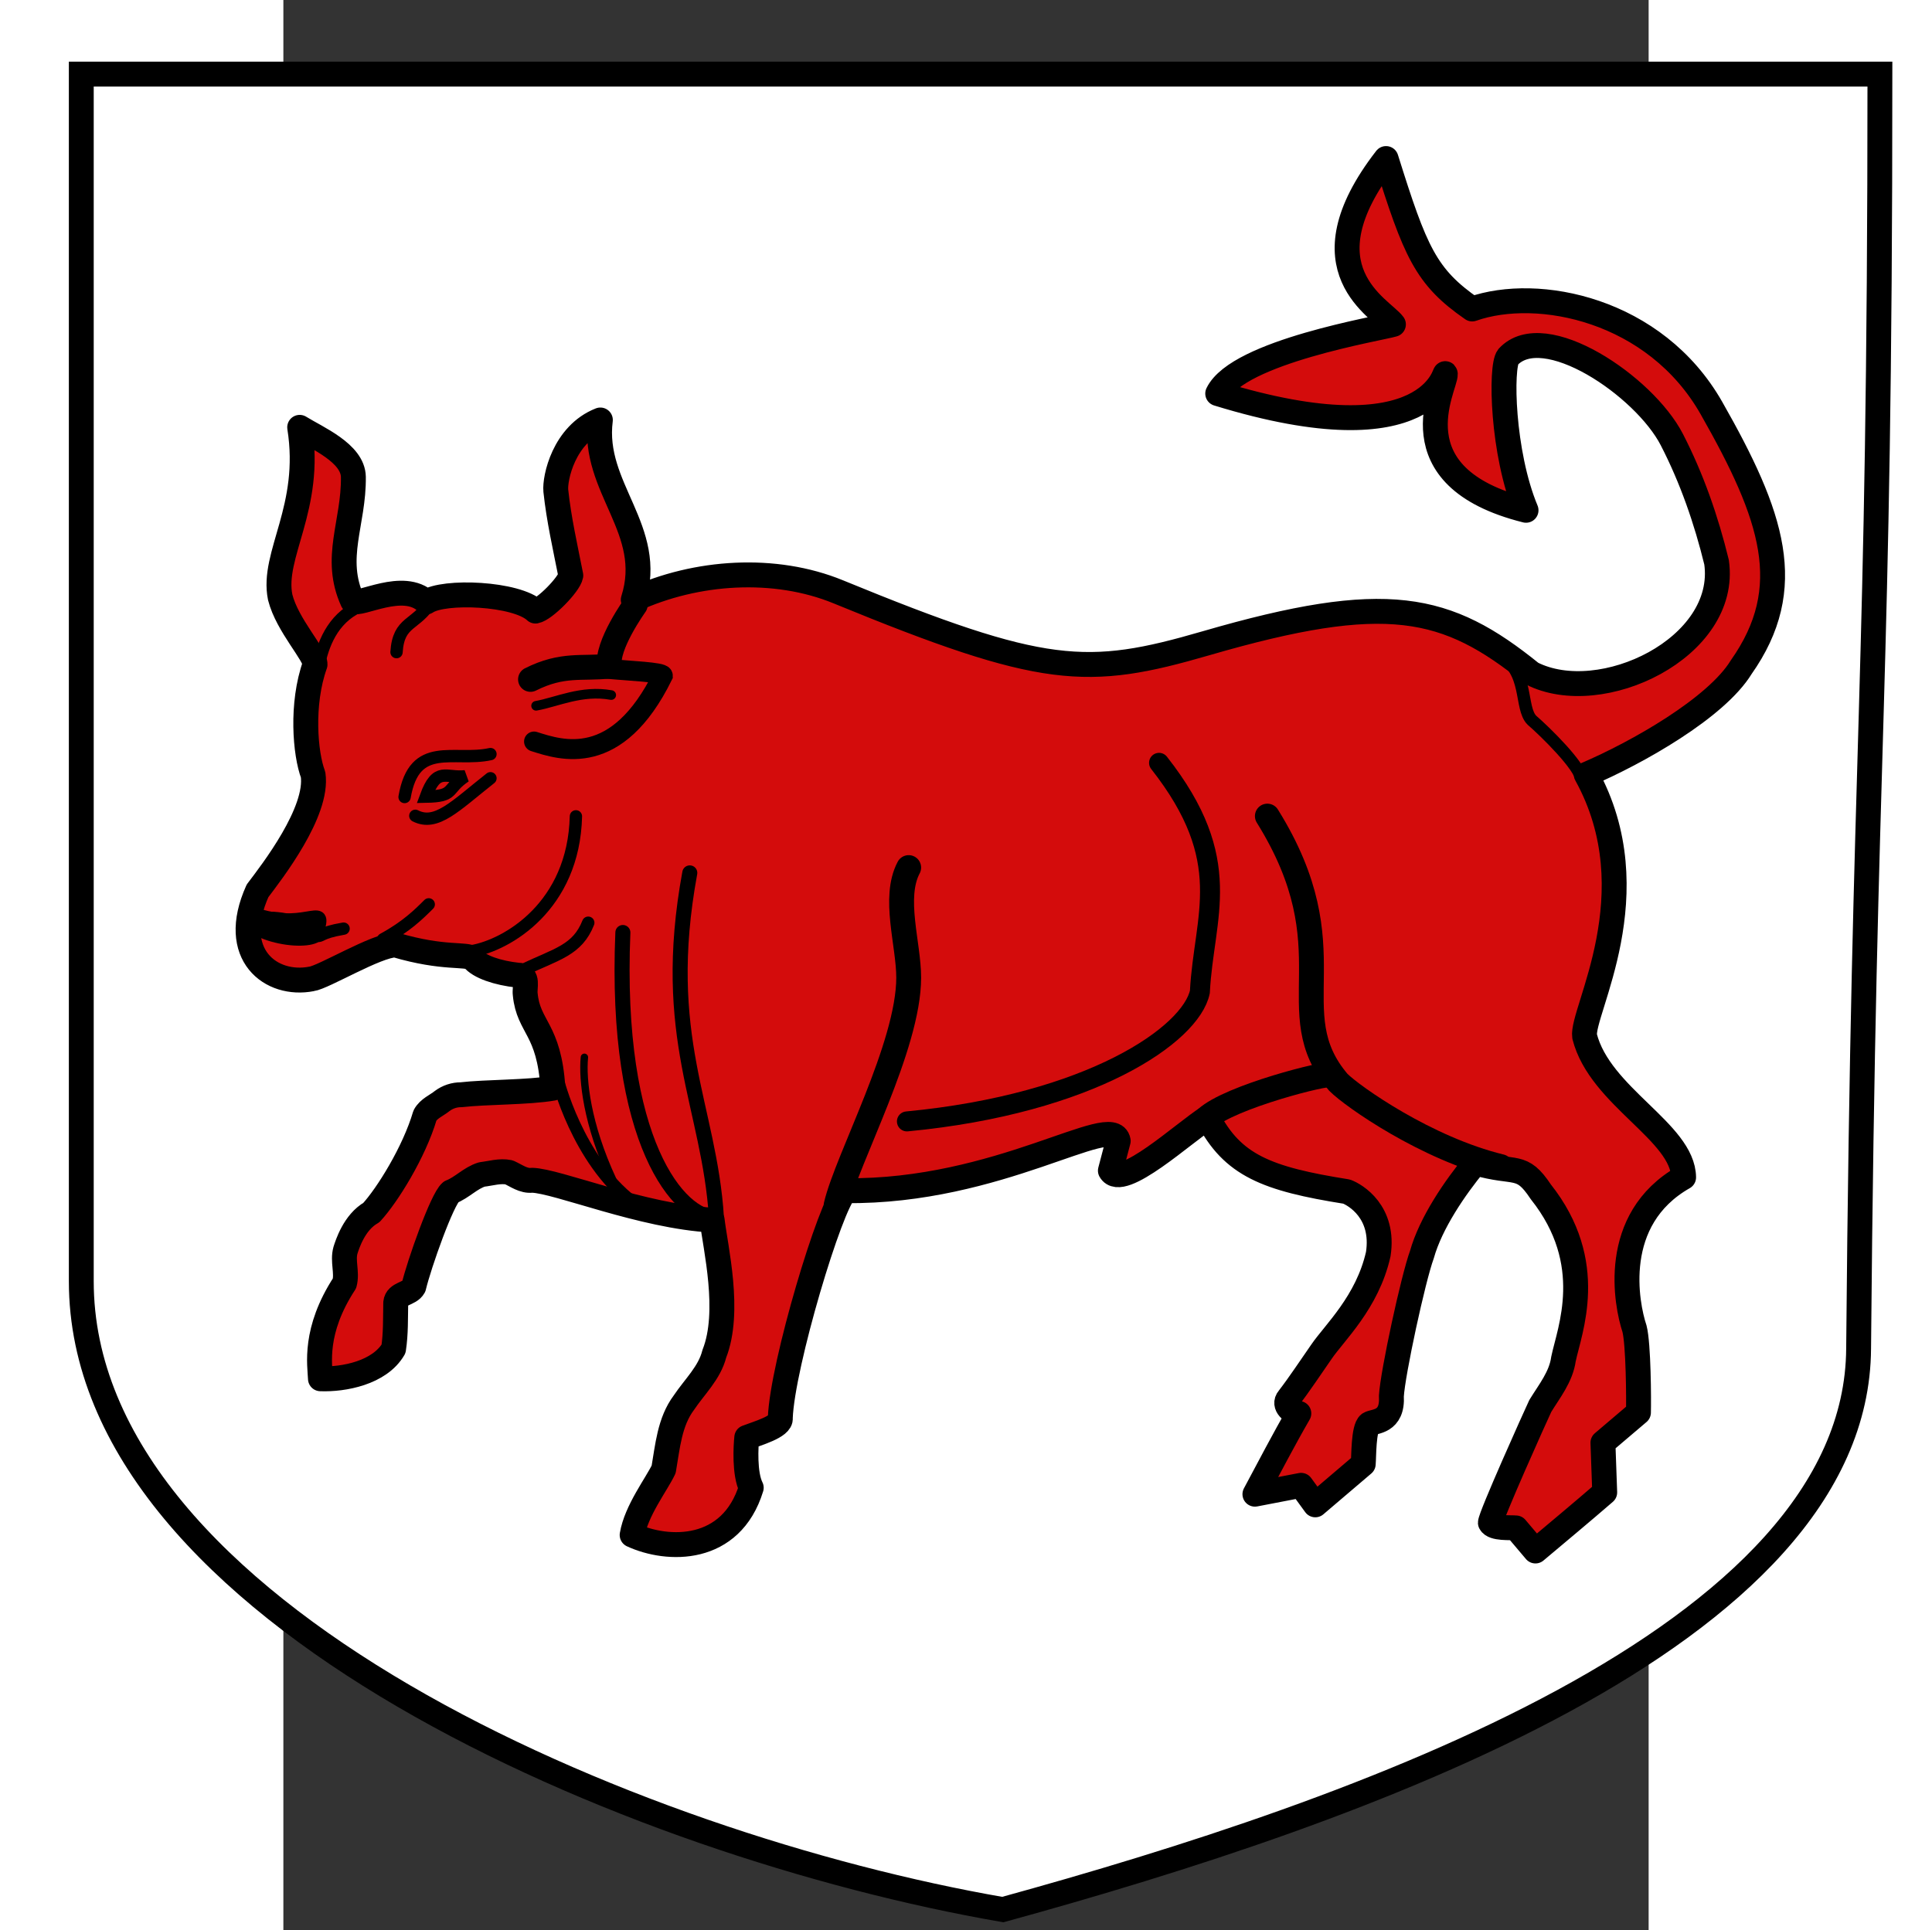
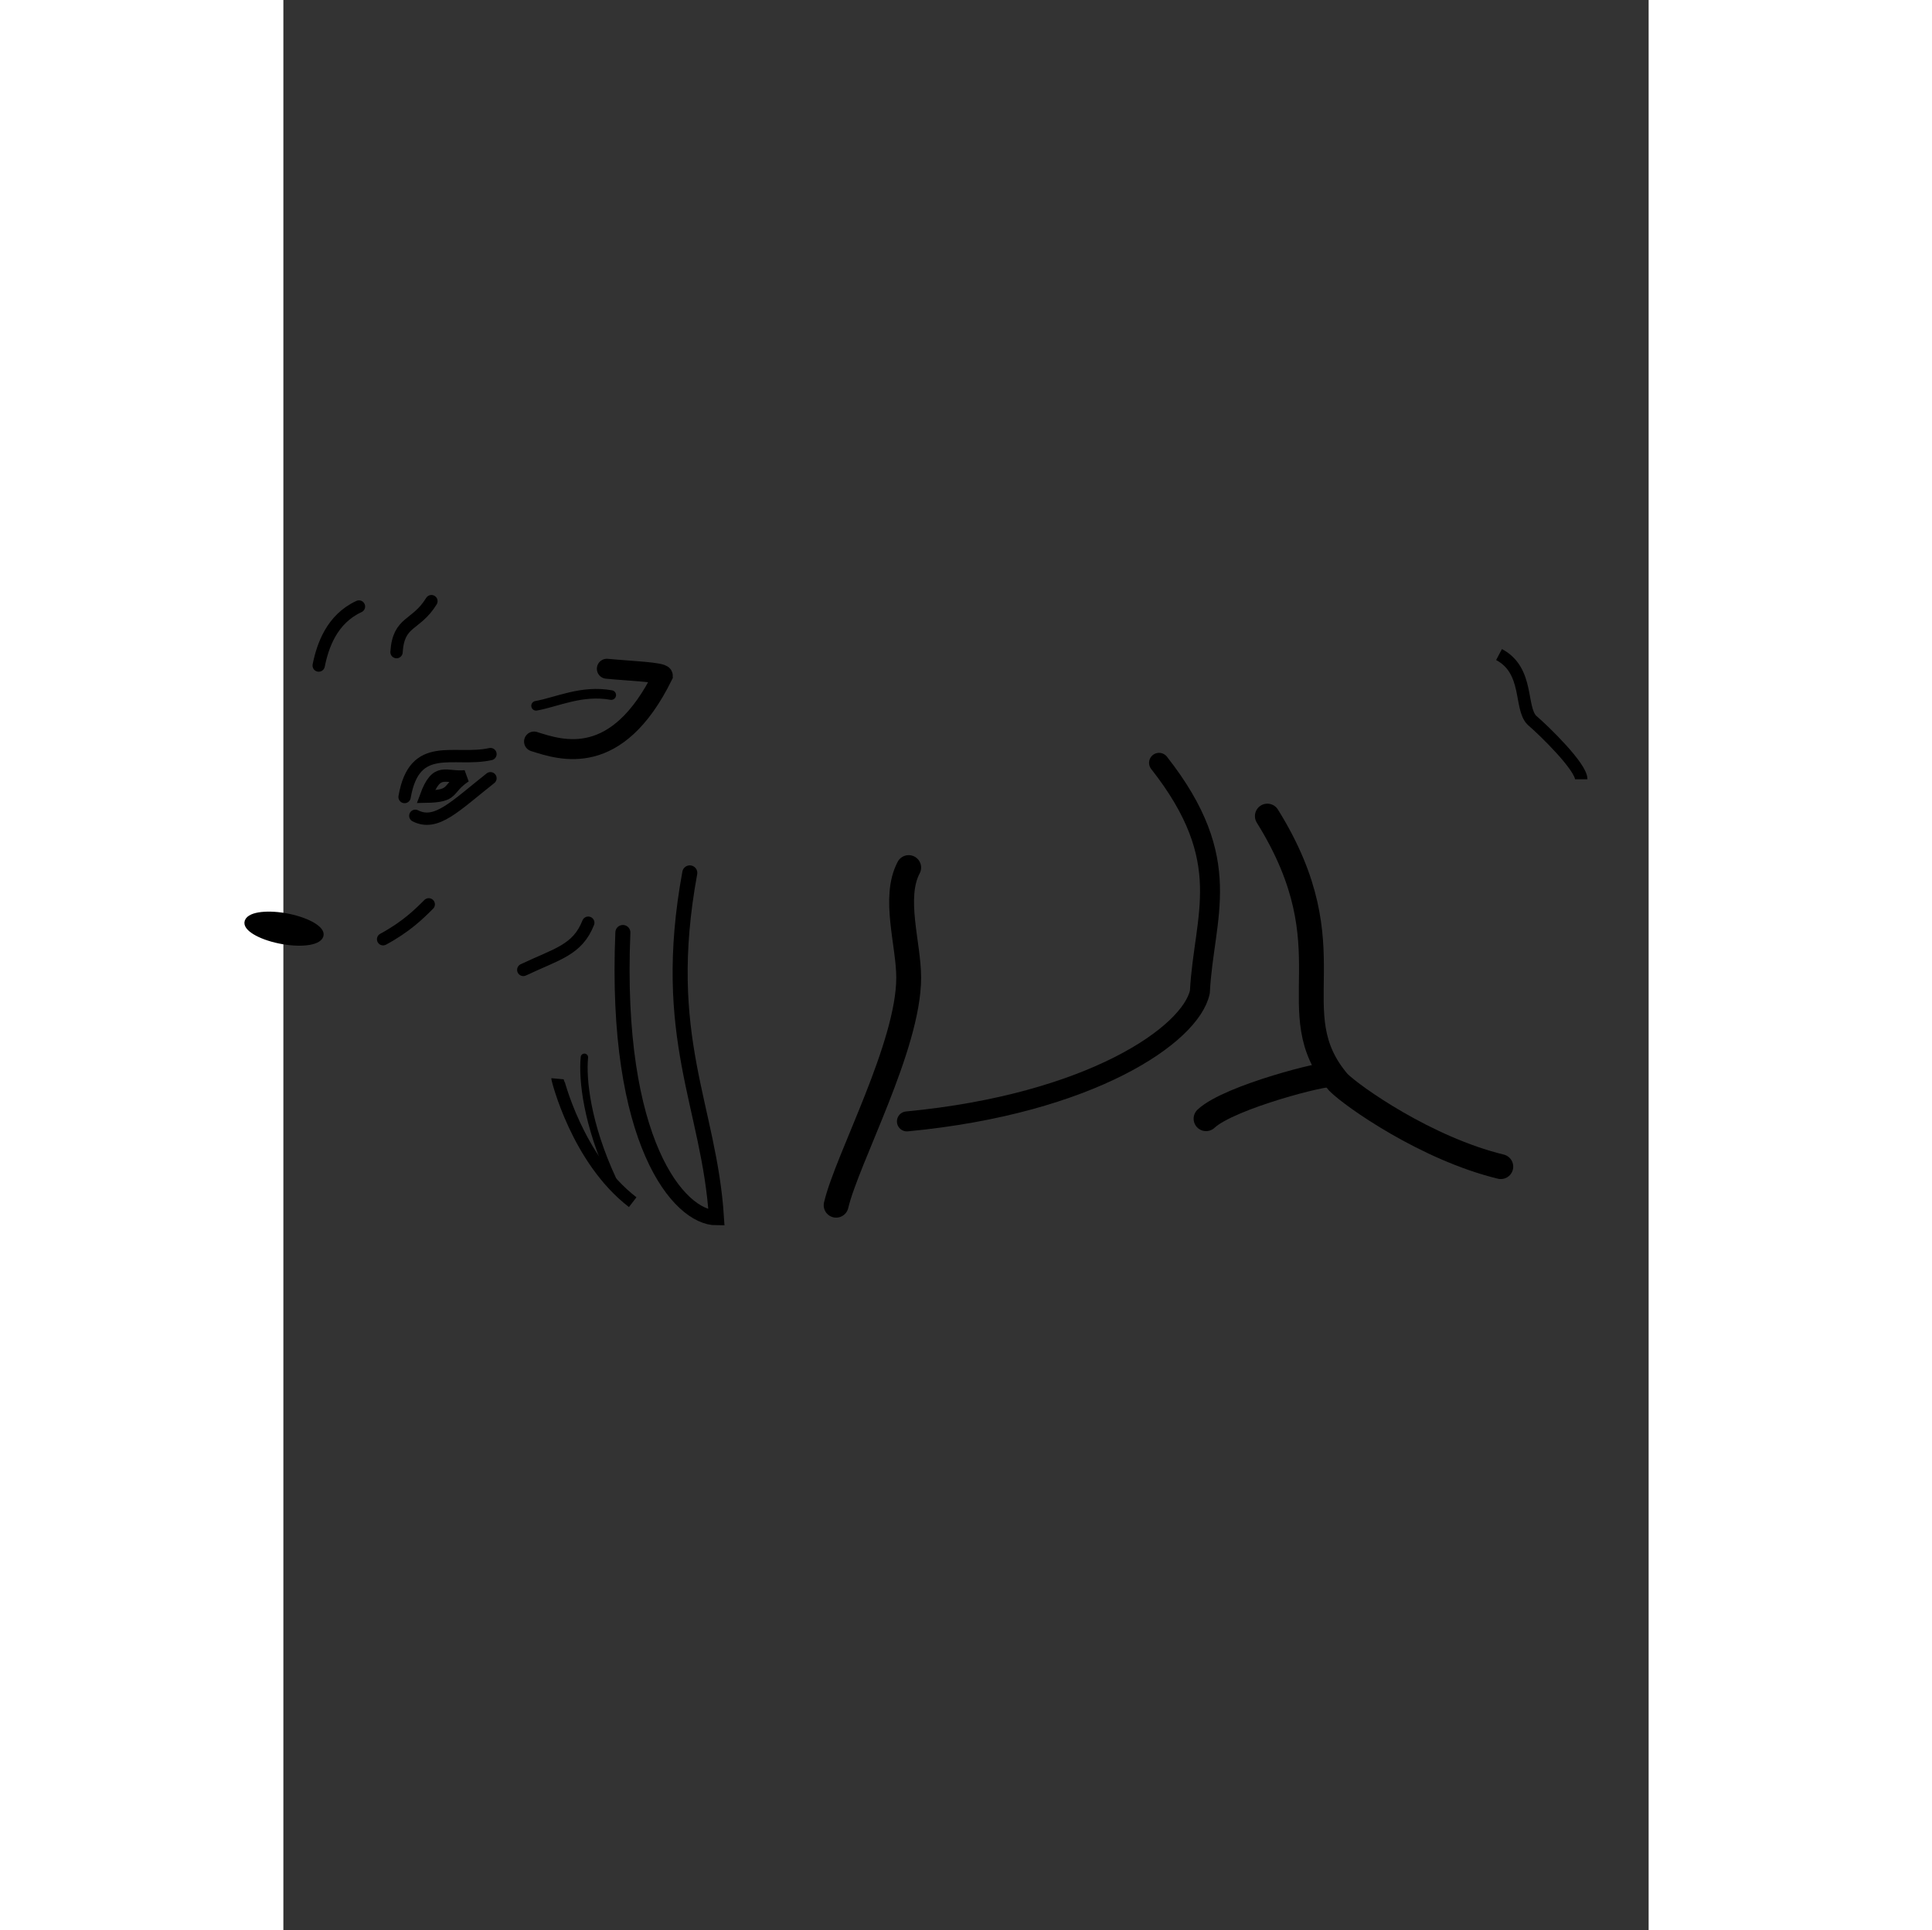
<svg xmlns="http://www.w3.org/2000/svg" fill-rule="evenodd" height="400pt" id="svg2" image-rendering="optimizeQuality" shape-rendering="geometricPrecision" text-rendering="geometricPrecision" version="1.0" viewBox="0 0 8268 11692" width="400.28pt">
  <rect x="0" y="0" width="8268" height="11692" fill="#333333" stroke="none" />
  <defs id="defs40">
  
 
   
   
  
    
    
    
    
    
    
    
    
    
    
    
    
    
    
   </defs>
-   <path d="M -1223.81,448.765 L 9668.675,448.765 C 9668.675,4222.962 9571.901,4405.758 9539.643,8169.203 C 9528.89,9921.894 6507.382,10975.658 4356.842,11567.057 C 2120.28,11179.96 -1223.81,9771.356 -1223.81,7760.601 L -1223.81,448.765 z" id="path7" style="fill:#ffffff;stroke:#000000;stroke-width:150.538" />
-   <path d="M 98.773,2588.552 C 202.716,2653.068 421.272,2744.188 423.902,2888.512 C 427.6,3168.904 299.406,3378.994 419.486,3641.454 C 460.543,3673.716 725.561,3514.225 865.78,3646.359 C 971.365,3574.57 1412.344,3593.02 1526.868,3701.567 C 1582.225,3691.673 1731.126,3539.784 1740.714,3486.023 C 1707.242,3315.476 1668.227,3145.599 1649.907,2972.514 C 1642.668,2897.864 1698.069,2631.109 1919.707,2544.051 C 1867.094,2955.632 2254.316,3207.652 2118.925,3633.333 C 2501.186,3457.61 2976.493,3427.16 3361.189,3585.252 C 4605.516,4096.612 4866.248,4106.043 5587.722,3896.404 C 6682.152,3578.394 7044.022,3662.341 7559.034,4078.89 C 7979.19,4293.294 8752.811,3923.101 8679.427,3405.757 C 8616.86,3149.042 8529.518,2897.52 8408.252,2662.273 C 8241.171,2338.15 7633.279,1927.542 7416.821,2162.109 C 7370.227,2219.456 7380.477,2743.028 7525.569,3091.016 C 6717.267,2888.47 7041.047,2340.179 7036.626,2265.472 C 7035.868,2223.212 6969.475,2787.08 5658.395,2383.899 C 5781.351,2130.045 6647.012,1988.532 6722.436,1964.896 C 6651.386,1867.653 6156.925,1633.151 6677.751,960.355 C 6854.811,1525.704 6917.577,1676.564 7199.535,1871.545 C 7597.663,1731.314 8307.704,1873.239 8647.99,2471.094 C 9019.963,3124.616 9167.792,3559.911 8828.357,4041.774 C 8677.32,4288.218 8199.637,4559.293 7890.214,4691.534 C 8287.299,5410.784 7857.684,6131.862 7880.319,6277.907 C 7972.961,6643.373 8476.004,6856.105 8479.83,7131.568 C 8031.59,7386.643 8133.785,7902.715 8182.275,8048.066 C 8206.878,8141.928 8208.524,8483.129 8206.308,8556.301 C 8134.623,8617.233 8062.939,8678.164 7991.254,8739.096 C 7994.838,8839.455 7998.423,8939.814 8002.007,9040.172 C 7863.514,9159.971 7722.824,9277.191 7582.652,9395.011 C 7543.225,9348.416 7503.799,9301.821 7464.372,9255.226 C 7430.233,9251.957 7328.214,9260.741 7309.762,9224.327 C 7308.832,9187.602 7581.911,8580.153 7611.962,8516.369 C 7667.008,8426.625 7737.291,8340.153 7752.212,8232.578 C 7788.044,8059.23 7958.372,7651.614 7614.978,7219.239 C 7495.852,7039.428 7465.547,7116.122 7219.127,7044.051 C 7094.77,7194.167 6948.154,7409.055 6894.962,7599.505 C 6841.726,7744.709 6718,8317.941 6710.136,8456.331 C 6719.78,8619.409 6605.341,8606.11 6576.431,8625.001 C 6540.688,8651.555 6543.666,8823.851 6539.64,8868.129 C 6442.865,8950.567 6346.091,9033.003 6249.317,9115.441 C 6220.643,9076.014 6191.97,9036.588 6163.295,8997.161 C 6070.105,9015.083 5976.916,9033.003 5883.725,9050.925 C 5971.416,8887.323 6056.764,8722.4 6149.627,8561.632 C 6108.994,8558.587 6052.194,8511.521 6087.267,8470.734 C 6157.376,8379.587 6220.12,8282.979 6286.087,8188.799 C 6364.848,8072.667 6564.683,7889.428 6630.646,7596.879 C 6669.94,7341.263 6491.203,7237.447 6439.135,7218.02 C 5953.015,7140.746 5748.05,7058.599 5598.387,6769.5 C 5457.799,6857.279 5075.973,7212.178 5008.417,7091.074 C 5024.199,7031.096 5039.984,6971.116 5055.767,6911.137 C 5023.405,6731.065 4332.681,7223.198 3404.968,7212.451 C 3314.968,7289.442 3020.75,8268.896 3009.358,8590.025 C 3017.673,8641.85 2865.728,8683.977 2806.362,8707.277 C 2800.98,8757.899 2790.684,8927.156 2833.393,9011.729 C 2711.572,9408.376 2327.401,9397.683 2112.168,9298.033 C 2137.418,9149.207 2259.556,8992.031 2303.076,8900.387 C 2327.131,8762.156 2338.509,8612.681 2425.55,8496.453 C 2489.94,8400.128 2580.599,8316.625 2609.762,8200.712 C 2710.619,7944.821 2616.608,7559.477 2596.745,7390.636 C 2174.812,7368.5 1657.578,7152.831 1506.142,7149.322 C 1454.171,7155.569 1410.92,7121.11 1366.345,7101.304 C 1311.54,7089.973 1256.469,7107.796 1202.307,7114.196 C 1132.378,7135.617 1082.167,7193.993 1014.497,7220.111 C 960.997,7264.297 822.207,7657.49 789.439,7794.641 C 765.345,7839.402 685.794,7833.316 680.479,7890.747 C 678.633,7984.21 681.323,8078.246 667.226,8170.962 C 582.235,8316.208 365.015,8357.309 224.56,8351.799 C 221.107,8267.197 182.269,8061.738 370.338,7773.561 C 387.755,7707.536 357.513,7639.327 376.106,7573.172 C 386.671,7540.726 428.374,7403.891 532.914,7344.971 C 629.45,7240.372 792.427,6978.212 857.524,6756.533 C 880.629,6714.536 926.627,6697.56 962.204,6668.936 C 995.299,6644.226 1035.572,6631.046 1076.766,6631.277 C 1227.342,6613.908 1482.693,6617.874 1632.275,6591.793 C 1609.881,6229.33 1484.315,6225.363 1464.732,6023.125 C 1458.753,5981.612 1488.405,5905.37 1419.387,5907.005 C 1299.161,5894.055 1184.925,5856.45 1147.049,5806.152 C 1105.089,5774.306 973.211,5810.978 678.358,5723.915 C 563.142,5725.769 242.265,5920.506 170.135,5929.66 C -73.053,5977.215 -331.262,5784.361 -156.377,5396.051 C -68.348,5279.753 212.635,4917.554 179.974,4692.277 C 132.435,4567.419 105.916,4264.742 191.721,4024.948 C 195.129,3965.869 23.561,3788.14 -19.196,3618.06 C -72.124,3359.629 176.66,3078.008 98.773,2588.552 z" id="path11" style="fill:#d40c0c;stroke:#000000;stroke-width:150.842;stroke-linejoin:round;stroke-miterlimit:4;stroke-dasharray:none" />
-   <path d="M 2131.033,3663.822 C 2131.033,3663.822 1952.379,3912.25 1975.397,4035.069 C 1806.938,4052.99 1691.685,4017.706 1496.624,4115.435" id="path13" style="fill:none;stroke:#000000;stroke-width:150.538;stroke-linecap:round" />
  <path d="M 1518.129,4491.78 C 1684.517,4544.985 2019.99,4656.524 2297.823,4092.939 C 2297.823,4071.433 2097.659,4064.22 1958.99,4050.919" id="path15" style="fill:none;stroke:#000000;stroke-width:120.972;stroke-linecap:round;stroke-miterlimit:4;stroke-dasharray:none" />
  <path d="M 1101.554,4702.303 C 982.613,4781.435 1043.899,4822.711 862.568,4825.927 C 930.129,4641.323 982.293,4715.076 1101.554,4702.303 z" id="path17" style="fill:none;stroke:#000000;stroke-width:74.674;stroke-linejoin:miter;stroke-miterlimit:4;stroke-dasharray:none" />
-   <path d="M 1771.685,4944.881 C 1758.384,5488.805 1356.343,5724.575 1140.546,5761.837" id="path23" style="fill:none;stroke:#000000;stroke-width:74.674;stroke-linecap:round;stroke-miterlimit:4;stroke-dasharray:none" />
  <path d="M 1846.21,5589.501 C 1780.702,5755.3 1657.418,5778.091 1453.117,5874.865" id="path25" style="fill:none;stroke:#000000;stroke-width:75.269;stroke-linecap:round" />
  <path d="M 2461.26,5287.48 C 2278.147,6284.134 2579.788,6699.205 2622.799,7376.625 C 2396.992,7376.625 2002.807,6918.649 2056.012,5648.563" id="path27" style="fill:none;stroke:#000000;stroke-width:91.102;stroke-linecap:round;stroke-miterlimit:4;stroke-dasharray:none" />
  <path d="M 3786.949,5255.222 C 3690.174,5438.018 3786.949,5717.588 3786.949,5921.889 C 3786.949,6337.022 3414.028,7018.347 3347.52,7300.467" id="path29" style="fill:none;stroke:#000000;stroke-width:150.538;stroke-linecap:round" />
  <path d="M 5303.079,4620.812 C 5771.257,5216.193 5574.366,5545.545 5550.391,6007.911 C 5496.628,6265.975 4891.763,6686.447 3776.196,6792.858" id="path31" style="fill:none;stroke:#000000;stroke-width:120.972;stroke-linecap:round;stroke-miterlimit:4;stroke-dasharray:none" />
  <path d="M 7362.098,3964.898 C 7544.894,4061.672 7485.877,4287.479 7561.146,4362.748 C 7636.415,4427.264 7859.843,4645.192 7859.843,4720.461" id="path33" style="fill:none;stroke:#000000;stroke-width:75.269" />
  <path d="M 5958.994,4943.393 C 6465.004,5755.893 6021.761,6124.999 6389.102,6556.298 C 6475.124,6642.32 6921.881,6957.255 7372.696,7066.772" id="path35" style="fill:none;stroke:#000000;stroke-width:150.538;stroke-linecap:round" />
  <path d="M 5587.747,6776.45 C 5730.081,6642.878 6335.338,6491.782 6335.338,6513.288" id="path37" style="fill:none;stroke:#000000;stroke-width:150.538;stroke-linecap:round" />
  <path d="M 1660.486,6534.463 C 1660.296,6536.661 1778.932,7023.276 2115.57,7282.101" id="path2156" style="fill:none;fill-opacity:0.75;stroke:#000000;stroke-width:74.674;stroke-linecap:butt;stroke-linejoin:miter;stroke-miterlimit:4;stroke-dasharray:none;stroke-opacity:1" />
  <path d="M 1823.016,6404.439 C 1809.756,6540.207 1839.269,6811.048 1993.672,7143.952" id="path2158" style="fill:none;fill-opacity:0.75;stroke:#000000;stroke-width:44.804;stroke-linecap:round;stroke-linejoin:miter;stroke-miterlimit:4;stroke-dasharray:none;stroke-opacity:1" />
  <path d="M 1530.462,4275.296 C 1656.436,4252.917 1806.558,4177.845 1985.546,4210.283" id="path2162" style="fill:none;fill-opacity:0.75;stroke:#000000;stroke-width:58.246;stroke-linecap:round;stroke-linejoin:miter;stroke-miterlimit:4;stroke-dasharray:none;stroke-opacity:1" />
  <path d="M 896.595,3641.428 C 802.748,3794.147 697.581,3758.015 685.306,3950.235" id="path2164" style="fill:none;fill-opacity:0.75;stroke:#000000;stroke-width:74.674;stroke-linecap:round;stroke-linejoin:miter;stroke-miterlimit:4;stroke-dasharray:none;stroke-opacity:1" />
  <path d="M 799.077,4941.669 C 926.542,5006.681 1040.542,4882.48 1254.161,4714.127" id="path2168" style="fill:none;fill-opacity:0.75;stroke:#000000;stroke-width:74.674;stroke-linecap:round;stroke-linejoin:miter;stroke-miterlimit:4;stroke-opacity:1" />
  <path d="M 604.041,5689.307 C 744.043,5613.546 820.748,5537.612 880.341,5478.018" id="path2172" style="fill:none;fill-opacity:0.75;stroke:#000000;stroke-width:74.674;stroke-linecap:round;stroke-linejoin:miter;stroke-miterlimit:4;stroke-dasharray:none;stroke-opacity:1" />
  <path d="M 457.763,3673.934 C 293.417,3749.798 237.886,3911.914 213.968,4031.5" id="path2174" style="fill:none;fill-opacity:0.75;stroke:#000000;stroke-width:74.674;stroke-linecap:round;stroke-linejoin:miter;stroke-miterlimit:4;stroke-dasharray:none;stroke-opacity:1" />
-   <path d="M -150.584,5540.963 C 149.005,5638.146 281.018,5438.964 200.112,5667.394 C 235.876,5676.289 210.938,5651.517 364.665,5625.124" id="path2176" style="fill:none;fill-opacity:0.75;stroke:#000000;stroke-width:74.674;stroke-linecap:round;stroke-linejoin:miter;stroke-miterlimit:4;stroke-opacity:1" />
  <path d="M 734.065,4827.898 C 793.738,4480.949 1032.036,4616.609 1254.161,4567.85" id="path2166" style="fill:none;fill-opacity:0.75;stroke:#000000;stroke-width:74.674;stroke-linecap:round;stroke-linejoin:miter;stroke-miterlimit:4;stroke-opacity:1" />
  <ellipse cx="3628" cy="5661" id="ellipse21" rx="3" ry="1" style="fill:#000000;stroke:#000000;stroke-width:0.421" transform="matrix(73.981,15.358,-26.314,74.076,-119435.5,-469437.8)" />
</svg>